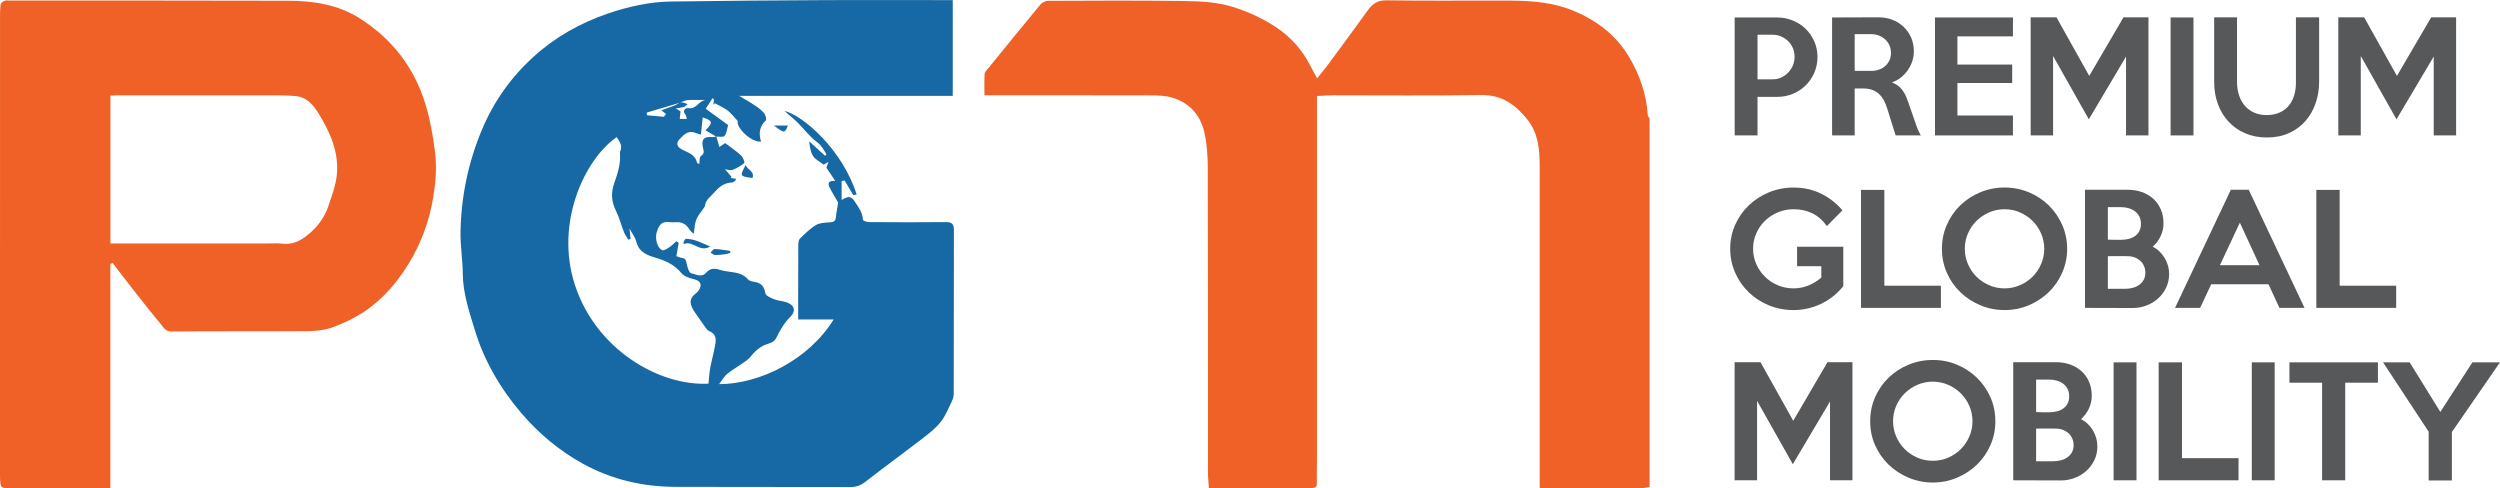
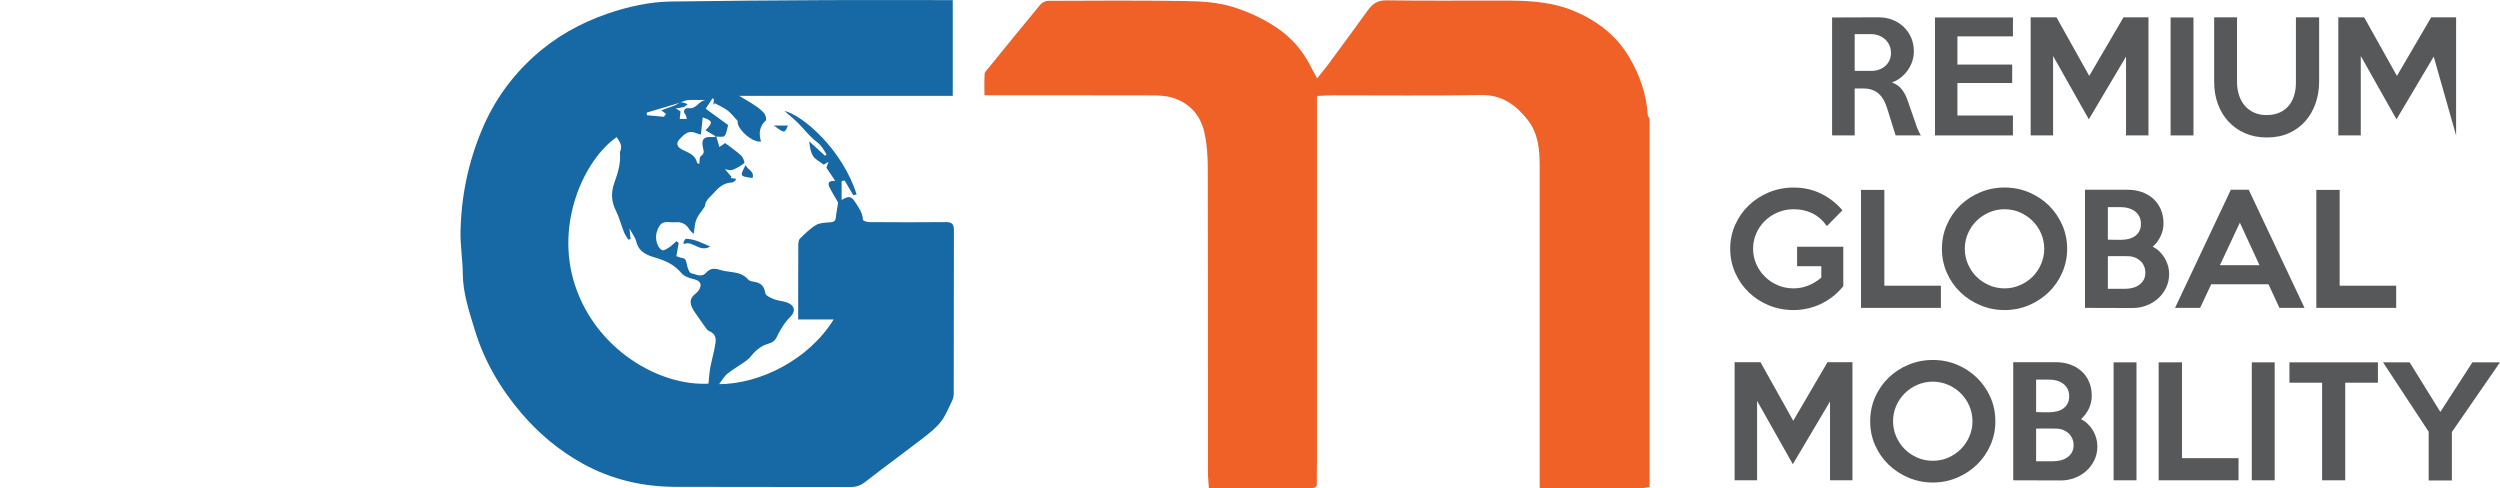
<svg xmlns="http://www.w3.org/2000/svg" width="263.37pt" height="51.44pt" viewBox="0 0 263.37 51.44" version="1.1">
  <defs>
    <clipPath id="clip1">
      <path d="M 103 0 L 174 0 L 174 51.441 L 103 51.441 Z M 103 0 " />
    </clipPath>
    <clipPath id="clip2">
      <path d="M 48 0 L 101 0 L 101 51.441 L 48 51.441 Z M 48 0 " />
    </clipPath>
    <clipPath id="clip3">
      <path d="M 0 0 L 46 0 L 46 51.441 L 0 51.441 Z M 0 0 " />
    </clipPath>
    <clipPath id="clip4">
      <path d="M 251 38 L 263.371 38 L 263.371 51 L 251 51 Z M 251 38 " />
    </clipPath>
  </defs>
  <g id="surface1">
    <g clip-path="url(#clip1)" clip-rule="nonzero">
      <path style=" stroke:none;fill-rule:evenodd;fill:rgb(93.7%,37.999%,15.3%);fill-opacity:1;" d="M 173.781 51.301 C 173.484 51.344 173.188 51.43 172.887 51.43 C 169.504 51.441 166.117 51.434 162.73 51.43 C 162.566 51.43 162.406 51.41 162.203 51.395 L 162.203 50.074 C 162.203 39.215 162.207 28.355 162.203 17.496 C 162.199 15.762 162.066 14.059 160.926 12.617 C 159.68 11.047 158.238 9.984 156.066 10.012 C 150.836 10.09 145.602 10.039 140.371 10.039 C 139.859 10.039 139.352 10.086 138.738 10.113 L 138.738 48.566 C 138.738 49.359 138.711 50.152 138.727 50.941 C 138.734 51.328 138.547 51.41 138.211 51.41 C 135.129 51.414 132.051 51.426 128.969 51.438 C 128.441 51.441 127.91 51.438 127.352 51.438 C 127.316 50.805 127.258 50.285 127.258 49.754 C 127.254 39.082 127.266 28.41 127.238 17.738 C 127.234 16.438 127.148 15.098 126.848 13.836 C 126.418 12.055 125.242 10.785 123.441 10.27 C 122.719 10.062 121.93 10.051 121.172 10.047 C 115.664 10.031 110.148 10.039 104.641 10.039 L 103.711 10.039 C 103.711 9.246 103.68 8.508 103.73 7.777 C 103.742 7.566 103.977 7.359 104.133 7.168 C 105.949 4.934 107.762 2.695 109.602 0.48 C 109.781 0.266 110.141 0.086 110.422 0.086 C 115.18 0.066 119.945 0.039 124.711 0.105 C 126.52 0.133 128.344 0.215 130.109 0.801 C 131.691 1.32 133.148 2.004 134.551 2.949 C 135.648 3.695 136.527 4.582 137.266 5.625 C 137.812 6.398 138.207 7.281 138.754 8.25 C 139.148 7.762 139.523 7.32 139.867 6.863 C 141.266 4.961 142.672 3.07 144.047 1.152 C 144.555 0.438 145.07 0.016 146.066 0.035 C 150.434 0.105 154.801 0.043 159.168 0.066 C 161.453 0.078 163.727 0.266 165.863 1.176 C 168.262 2.191 170.242 3.711 171.598 5.961 C 172.742 7.871 173.449 9.93 173.594 12.164 C 173.602 12.273 173.719 12.371 173.781 12.48 " />
    </g>
    <g clip-path="url(#clip2)" clip-rule="nonzero">
      <path style=" stroke:none;fill-rule:evenodd;fill:rgb(8.6%,41.199%,64.299%);fill-opacity:1;" d="M 66.43 25.164 C 66.355 25.195 66.277 25.227 66.199 25.254 C 66.043 24.996 65.852 24.754 65.742 24.477 C 65.449 23.734 65.254 22.945 64.902 22.234 C 64.398 21.238 64.344 20.293 64.723 19.25 C 65.074 18.262 65.402 17.246 65.312 16.16 C 65.305 16.094 65.301 16.012 65.328 15.957 C 65.633 15.344 65.25 14.914 64.969 14.445 C 61.648 16.719 58.414 23.438 60.57 30.027 C 62.789 36.836 69.461 40.691 74.637 40.418 C 74.695 39.871 74.719 39.316 74.816 38.781 C 74.984 37.883 75.25 37 75.379 36.102 C 75.453 35.605 75.32 35.109 74.719 34.887 C 74.512 34.809 74.367 34.551 74.223 34.355 C 73.883 33.891 73.562 33.414 73.234 32.949 C 72.629 32.086 72.547 31.477 73.309 30.906 C 73.418 30.824 73.516 30.715 73.594 30.602 C 74.02 29.988 73.789 29.566 73.09 29.41 C 72.617 29.309 72.055 29.105 71.766 28.75 C 71.051 27.891 70.148 27.477 69.121 27.168 C 68.227 26.906 67.324 26.598 67.043 25.484 C 66.934 25.035 66.617 24.637 66.316 24.07 C 66.367 24.543 66.398 24.852 66.43 25.164 M 71.629 10.801 C 71.742 10.797 71.863 10.777 71.977 10.801 C 72.133 10.84 72.281 10.914 72.438 10.973 C 72.309 11.07 72.199 11.211 72.055 11.262 C 71.805 11.34 71.535 11.367 71.188 11.43 C 71.41 11.559 71.574 11.656 71.695 11.73 C 71.66 12.023 71.637 12.289 71.609 12.531 L 72.363 12.531 C 72.301 12.344 72.285 12.176 72.203 12.066 C 71.824 11.586 72.281 11.352 72.531 11.395 C 73.406 11.527 73.57 10.613 74.363 10.535 C 73.586 10.535 73 10.504 72.426 10.547 C 72.156 10.566 71.906 10.723 71.645 10.816 C 70.473 11.168 69.301 11.516 68.129 11.863 C 68.141 11.957 68.145 12.051 68.156 12.145 C 68.734 12.195 69.312 12.246 69.945 12.301 C 69.977 12.262 70.07 12.133 70.16 12.008 C 70.035 11.91 69.922 11.816 69.676 11.621 C 70.242 11.414 70.684 11.266 71.113 11.094 C 71.293 11.023 71.457 10.898 71.629 10.801 M 75.465 14.383 C 75.562 14.723 75.66 15.059 75.785 15.488 C 76.016 15.332 76.227 15.188 76.395 15.074 C 76.961 15.504 77.555 15.906 78.078 16.387 C 78.281 16.57 78.48 17.121 78.406 17.18 C 78.039 17.484 77.602 17.727 77.152 17.902 C 76.949 17.984 76.668 17.867 76.375 17.832 C 76.664 18.168 76.867 18.398 77.066 18.629 C 77.031 18.672 77 18.711 76.973 18.754 C 77.148 18.777 77.324 18.801 77.52 18.828 C 77.508 18.895 77.512 18.977 77.477 19.008 C 77.371 19.094 77.25 19.219 77.133 19.223 C 76.309 19.25 75.77 19.664 75.234 20.293 C 74.852 20.738 74.336 21.035 74.262 21.691 C 74.254 21.777 74.184 21.852 74.133 21.926 C 73.266 23.105 73.266 23.102 73.086 24.637 C 72.895 24.453 72.738 24.359 72.656 24.215 C 72.34 23.672 71.902 23.371 71.258 23.406 C 71.023 23.422 70.789 23.434 70.559 23.406 C 69.809 23.312 69.465 23.531 69.172 24.508 C 68.992 25.129 69.242 26.121 69.754 26.352 C 69.93 26.426 70.273 26.203 70.496 26.059 C 70.773 25.879 71 25.637 71.246 25.414 C 71.332 25.473 71.414 25.523 71.5 25.578 C 71.422 26.035 71.344 26.488 71.258 26.984 C 71.414 27.035 71.613 27.145 71.824 27.168 C 72.207 27.215 72.277 27.418 72.34 27.77 C 72.406 28.148 72.605 28.762 72.824 28.793 C 73.324 28.875 73.891 29.305 74.422 28.695 C 74.754 28.324 75.188 28.211 75.801 28.418 C 76.805 28.754 78 28.5 78.816 29.449 C 78.938 29.586 79.184 29.648 79.383 29.676 C 80.117 29.77 80.508 30.109 80.629 30.898 C 80.668 31.156 81.215 31.387 81.566 31.527 C 81.965 31.688 82.41 31.699 82.824 31.832 C 83.684 32.117 83.902 32.73 83.262 33.375 C 82.605 34.027 82.18 34.789 81.781 35.594 C 81.539 36.082 81.074 36.156 80.621 36.32 C 80.258 36.453 79.918 36.711 79.617 36.973 C 79.285 37.266 79.047 37.676 78.695 37.941 C 78.039 38.438 77.301 38.836 76.656 39.348 C 76.312 39.617 76.09 40.039 75.754 40.469 C 80.066 40.457 85.18 37.914 87.828 33.652 L 84.086 33.652 L 84.086 31.164 C 84.09 29.367 84.086 27.57 84.098 25.77 C 84.102 25.555 84.137 25.273 84.27 25.141 C 84.801 24.625 85.332 24.086 85.953 23.711 C 86.348 23.473 86.906 23.457 87.391 23.426 C 87.77 23.398 88.012 23.344 88.055 22.906 C 88.105 22.41 88.219 21.914 88.281 21.418 C 88.297 21.32 88.215 21.207 88.16 21.109 C 87.898 20.633 87.59 20.168 87.363 19.676 C 87.184 19.273 87.324 18.992 87.996 19.07 C 87.652 18.555 87.383 18.152 87.059 17.668 C 87.094 17.578 87.164 17.375 87.277 17.051 C 87.02 17.207 86.859 17.297 86.777 17.348 C 86.355 17.02 85.895 16.809 85.664 16.453 C 85.391 16.027 85.312 15.477 85.25 14.887 C 85.805 15.398 86.363 15.906 86.918 16.414 C 86.969 16.367 87.02 16.316 87.074 16.27 C 86.785 15.801 86.57 15.344 86.055 14.957 C 85.293 14.395 84.719 13.594 84.031 12.918 C 83.578 12.473 83.078 12.074 82.633 11.684 C 84.52 12.117 88.727 15.688 90.246 20.488 C 90.09 20.523 89.934 20.559 89.895 20.562 C 89.57 20.02 89.273 19.512 88.977 19.012 C 88.871 19.035 88.77 19.059 88.664 19.082 L 88.664 21.078 C 88.664 21.082 88.801 20.98 88.949 20.91 C 89.406 20.691 89.695 20.676 90.047 21.23 C 90.441 21.844 90.875 22.379 90.906 23.148 C 90.91 23.246 91.305 23.398 91.52 23.398 C 94.227 23.414 96.938 23.43 99.645 23.398 C 100.285 23.391 100.496 23.617 100.492 24.238 C 100.477 30.004 100.488 35.773 100.473 41.539 C 100.473 41.816 100.355 42.117 100.23 42.375 C 99.887 43.074 99.594 43.824 99.121 44.426 C 98.633 45.051 97.996 45.562 97.367 46.051 C 95.309 47.637 93.215 49.164 91.164 50.758 C 90.68 51.137 90.215 51.309 89.602 51.309 C 83.457 51.289 77.316 51.312 71.172 51.289 C 67.719 51.281 64.438 50.523 61.398 48.848 C 58.914 47.473 56.781 45.695 54.922 43.523 C 52.68 40.895 50.984 37.969 49.996 34.691 C 49.426 32.797 48.77 30.891 48.754 28.848 C 48.742 27.348 48.48 25.844 48.516 24.344 C 48.594 20.645 49.34 17.066 50.781 13.645 C 52.02 10.688 53.84 8.129 56.203 5.984 C 58.488 3.902 61.141 2.414 64.066 1.414 C 66.207 0.691 68.398 0.195 70.66 0.16 C 76.117 0.078 81.574 0.043 87.031 0.012 C 91.188 -0.008 95.344 0.012 99.5 0.012 L 100.371 0.012 L 100.371 10.098 L 77.871 10.098 C 78.527 10.492 79.094 10.809 79.629 11.176 C 79.957 11.398 80.285 11.656 80.527 11.969 C 80.672 12.152 80.773 12.602 80.676 12.695 C 79.984 13.332 79.918 14.082 80.176 14.914 C 79.156 15.039 77.531 13.441 77.719 12.746 C 77.328 12.332 77.035 11.934 76.66 11.645 C 76.25 11.336 75.766 11.129 75.312 10.875 C 75.254 10.934 75.203 10.984 75.145 11.039 C 75.168 10.855 75.195 10.672 75.219 10.492 C 75.172 10.438 75.125 10.383 75.078 10.332 C 74.805 10.738 74.535 11.156 74.344 11.453 C 75.051 11.969 75.922 12.602 76.711 13.176 C 76.582 13.609 76.555 14.043 76.332 14.32 C 76.203 14.477 75.758 14.375 75.449 14.395 C 75.074 14.172 74.699 13.945 74.328 13.723 C 75.133 12.91 75.098 12.723 74.031 12.367 C 73.973 12.949 73.91 13.52 73.84 14.18 C 73.656 14.125 73.488 14.094 73.336 14.027 C 72.691 13.727 72.223 14.004 71.797 14.453 C 71.723 14.539 71.633 14.617 71.555 14.703 C 71.223 15.078 71.316 15.441 71.766 15.703 C 72.398 16.074 73.238 16.219 73.426 17.133 C 73.438 17.195 73.578 17.234 73.668 17.289 C 73.719 16.969 73.668 16.559 73.824 16.457 C 74.258 16.168 74.129 15.875 74.047 15.5 C 73.867 14.672 74.16 14.375 74.988 14.438 C 75.145 14.453 75.305 14.402 75.465 14.383 " />
    </g>
    <g clip-path="url(#clip3)" clip-rule="nonzero">
-       <path style=" stroke:none;fill-rule:evenodd;fill:rgb(93.7%,37.999%,15.3%);fill-opacity:1;" d="M 11.633 25.648 L 12.562 25.648 C 17.742 25.648 22.93 25.648 28.109 25.652 C 28.672 25.652 29.234 25.605 29.789 25.672 C 30.988 25.812 31.883 25.227 32.711 24.5 C 33.594 23.73 34.242 22.77 34.613 21.656 C 34.965 20.598 35.375 19.52 35.484 18.422 C 35.723 16.02 34.762 13.898 33.535 11.91 C 32.992 11.035 32.301 10.227 31.152 10.121 C 30.5 10.062 29.848 10.043 29.195 10.043 C 23.594 10.039 17.992 10.039 12.387 10.043 C 12.141 10.043 11.891 10.066 11.633 10.078 Z M 11.625 27.809 L 11.625 51.438 L 6.926 51.438 C 5.012 51.438 3.098 51.441 1.184 51.438 C 0.047 51.434 0.047 51.434 0.004 50.293 C -0.004 50.109 0 49.918 0 49.73 C 0 33.855 0 17.973 0.004 2.094 C 0.004 1.559 -0.004 1.02 0.062 0.492 C 0.082 0.336 0.301 0.152 0.473 0.086 C 0.656 0.012 0.887 0.059 1.098 0.059 C 10.836 0.062 20.574 0.047 30.312 0.078 C 32.984 0.086 35.602 0.465 37.926 1.949 C 41.328 4.121 43.648 7.125 44.828 11 C 45.32 12.629 45.609 14.277 45.824 15.965 C 46.027 17.59 45.906 19.164 45.648 20.734 C 45.25 23.203 44.402 25.551 43.109 27.68 C 42.066 29.402 40.809 30.969 39.18 32.246 C 37.883 33.27 36.453 33.965 34.945 34.512 C 34.137 34.797 33.223 34.879 32.355 34.883 C 27.594 34.918 22.828 34.883 18.066 34.922 C 17.402 34.926 17.207 34.457 16.914 34.109 C 15.902 32.91 14.938 31.668 13.965 30.43 C 13.258 29.531 12.566 28.617 11.867 27.703 C 11.785 27.738 11.703 27.773 11.625 27.809 " />
-     </g>
+       </g>
    <path style=" stroke:none;fill-rule:evenodd;fill:rgb(8.6%,41.199%,64.299%);fill-opacity:1;" d="M 74.82 25.973 C 73.656 26.641 73.004 25.297 72.055 25.707 C 72.031 25.648 72.012 25.594 71.992 25.539 C 72.082 25.406 72.172 25.156 72.258 25.156 C 73.148 25.176 73.906 25.57 74.82 25.973 " />
    <path style=" stroke:none;fill-rule:evenodd;fill:rgb(8.6%,41.199%,64.299%);fill-opacity:1;" d="M 79.273 18.75 C 77.918 18.57 77.918 18.57 78.562 17.371 C 78.719 17.918 79.527 18.016 79.273 18.75 " />
-     <path style=" stroke:none;fill-rule:evenodd;fill:rgb(8.6%,41.199%,64.299%);fill-opacity:1;" d="M 76.949 26.625 C 76.793 26.676 76.637 26.746 76.473 26.77 C 76.09 26.82 75.703 26.871 75.32 26.863 C 75.164 26.855 75.008 26.695 74.852 26.605 C 75 26.477 75.152 26.23 75.293 26.234 C 75.836 26.254 76.371 26.355 76.91 26.426 C 76.926 26.492 76.934 26.559 76.949 26.625 " />
    <path style=" stroke:none;fill-rule:evenodd;fill:rgb(8.6%,41.199%,64.299%);fill-opacity:1;" d="M 81.527 13.227 L 83.008 13.227 C 82.652 14.055 82.652 14.055 81.527 13.227 " />
-     <path style=" stroke:none;fill-rule:nonzero;fill:rgb(34.099%,34.499%,35.3%);fill-opacity:1;" d="M 189.055 5.977 C 189.055 5.656 188.996 5.355 188.879 5.074 C 188.758 4.797 188.594 4.551 188.387 4.344 C 188.18 4.137 187.938 3.969 187.656 3.848 C 187.375 3.723 187.074 3.66 186.754 3.66 L 185.152 3.66 L 185.152 8.355 L 186.754 8.355 C 187.074 8.355 187.375 8.293 187.656 8.164 C 187.938 8.031 188.18 7.859 188.387 7.641 C 188.594 7.422 188.758 7.172 188.879 6.887 C 188.996 6.602 189.055 6.297 189.055 5.977 M 191.469 6.008 C 191.469 6.598 191.355 7.152 191.133 7.664 C 190.906 8.176 190.605 8.625 190.219 9 C 189.836 9.379 189.383 9.676 188.863 9.891 C 188.344 10.102 187.793 10.207 187.211 10.207 L 185.152 10.207 L 185.152 14.266 L 182.742 14.266 L 182.742 1.84 L 187.215 1.84 C 187.797 1.84 188.344 1.945 188.863 2.16 C 189.383 2.371 189.836 2.664 190.223 3.039 C 190.605 3.41 190.906 3.852 191.133 4.359 C 191.355 4.867 191.469 5.418 191.469 6.008 " />
    <path style=" stroke:none;fill-rule:nonzero;fill:rgb(34.099%,34.499%,35.3%);fill-opacity:1;" d="M 199.211 5.574 C 199.211 5.281 199.156 5.016 199.047 4.781 C 198.938 4.539 198.793 4.332 198.605 4.156 C 198.418 3.98 198.199 3.844 197.945 3.746 C 197.691 3.645 197.418 3.598 197.129 3.598 L 195.387 3.598 L 195.387 7.469 L 197.129 7.469 C 197.418 7.469 197.691 7.426 197.945 7.336 C 198.199 7.25 198.418 7.121 198.605 6.957 C 198.793 6.789 198.938 6.59 199.047 6.359 C 199.156 6.125 199.211 5.863 199.211 5.574 M 202.355 14.266 L 199.699 14.266 L 198.816 11.438 C 198.723 11.125 198.605 10.84 198.465 10.582 C 198.324 10.32 198.156 10.098 197.961 9.91 C 197.766 9.723 197.531 9.578 197.254 9.477 C 196.98 9.371 196.656 9.32 196.285 9.32 L 195.387 9.32 L 195.387 14.266 L 193.008 14.266 L 193.008 1.84 L 197.91 1.824 C 198.438 1.824 198.93 1.914 199.387 2.098 C 199.844 2.277 200.234 2.531 200.566 2.852 C 200.898 3.172 201.156 3.551 201.344 3.984 C 201.527 4.422 201.621 4.895 201.621 5.402 C 201.621 5.766 201.566 6.117 201.453 6.457 C 201.34 6.801 201.18 7.117 200.973 7.406 C 200.766 7.699 200.523 7.953 200.238 8.176 C 199.957 8.402 199.645 8.57 199.305 8.684 C 199.695 8.828 200.016 9.039 200.262 9.312 C 200.512 9.59 200.703 9.918 200.852 10.301 C 200.922 10.477 200.988 10.652 201.051 10.828 C 201.113 11.008 201.18 11.191 201.242 11.383 C 201.312 11.574 201.383 11.781 201.461 12.004 C 201.539 12.227 201.621 12.473 201.715 12.742 C 201.828 13.086 201.934 13.379 202.035 13.621 C 202.133 13.863 202.238 14.078 202.355 14.266 " />
    <path style=" stroke:none;fill-rule:nonzero;fill:rgb(34.099%,34.499%,35.3%);fill-opacity:1;" d="M 212.059 14.266 L 203.848 14.266 L 203.848 1.84 L 212.059 1.84 L 212.059 3.832 L 206.211 3.832 L 206.211 6.801 L 211.98 6.801 L 211.98 8.746 L 206.211 8.746 L 206.211 12.168 L 212.059 12.168 " />
    <path style=" stroke:none;fill-rule:nonzero;fill:rgb(34.099%,34.499%,35.3%);fill-opacity:1;" d="M 226.336 14.266 L 223.973 14.266 L 223.973 5.961 L 220.055 12.57 L 216.289 5.898 L 216.289 14.266 L 213.926 14.266 L 213.926 1.824 L 216.645 1.824 L 220.098 7.996 L 223.707 1.824 L 226.336 1.824 " />
    <path style=" stroke:none;fill-rule:nonzero;fill:rgb(34.099%,34.499%,35.3%);fill-opacity:1;" d="M 228.668 14.266 L 231.078 14.266 L 231.078 1.84 L 228.668 1.84 Z M 228.668 14.266 " />
    <path style=" stroke:none;fill-rule:nonzero;fill:rgb(34.099%,34.499%,35.3%);fill-opacity:1;" d="M 244.316 1.824 L 244.316 8.574 C 244.316 9.406 244.191 10.176 243.941 10.891 C 243.691 11.605 243.336 12.23 242.859 12.766 C 242.387 13.301 241.812 13.719 241.133 14.027 C 240.453 14.332 239.68 14.484 238.809 14.484 C 237.961 14.484 237.191 14.332 236.508 14.031 C 235.82 13.734 235.238 13.32 234.758 12.797 C 234.273 12.273 233.902 11.656 233.645 10.945 C 233.387 10.234 233.258 9.473 233.258 8.652 L 233.258 1.824 L 235.668 1.824 L 235.668 8.668 C 235.668 9.145 235.734 9.594 235.871 10.012 C 236.004 10.434 236.203 10.797 236.461 11.109 C 236.719 11.422 237.047 11.668 237.434 11.848 C 237.82 12.031 238.266 12.121 238.762 12.121 C 239.289 12.121 239.754 12.035 240.137 11.863 C 240.527 11.691 240.848 11.453 241.105 11.148 C 241.355 10.844 241.551 10.48 241.68 10.066 C 241.809 9.652 241.871 9.195 241.871 8.699 L 241.871 1.824 " />
-     <path style=" stroke:none;fill-rule:nonzero;fill:rgb(34.099%,34.499%,35.3%);fill-opacity:1;" d="M 258.746 14.266 L 256.387 14.266 L 256.387 5.961 L 252.465 12.57 L 248.703 5.898 L 248.703 14.266 L 246.336 14.266 L 246.336 1.824 L 249.059 1.824 L 252.512 7.996 L 256.121 1.824 L 258.746 1.824 " />
+     <path style=" stroke:none;fill-rule:nonzero;fill:rgb(34.099%,34.499%,35.3%);fill-opacity:1;" d="M 258.746 14.266 L 256.387 5.961 L 252.465 12.57 L 248.703 5.898 L 248.703 14.266 L 246.336 14.266 L 246.336 1.824 L 249.059 1.824 L 252.512 7.996 L 256.121 1.824 L 258.746 1.824 " />
    <path style=" stroke:none;fill-rule:nonzero;fill:rgb(34.099%,34.499%,35.3%);fill-opacity:1;" d="M 194.188 30.145 C 193.836 30.582 193.453 30.957 193.039 31.273 C 192.621 31.59 192.188 31.852 191.738 32.059 C 191.289 32.266 190.824 32.418 190.355 32.516 C 189.883 32.617 189.414 32.664 188.945 32.664 C 188.023 32.664 187.16 32.5 186.348 32.168 C 185.539 31.836 184.836 31.379 184.234 30.801 C 183.633 30.219 183.156 29.535 182.805 28.746 C 182.449 27.957 182.273 27.105 182.273 26.195 C 182.273 25.305 182.449 24.465 182.797 23.684 C 183.145 22.902 183.621 22.219 184.227 21.637 C 184.832 21.059 185.539 20.598 186.348 20.262 C 187.16 19.926 188.023 19.758 188.945 19.758 C 190.016 19.758 190.984 19.973 191.863 20.41 C 192.738 20.844 193.484 21.426 194.094 22.152 L 192.465 23.816 C 192 23.184 191.477 22.73 190.895 22.457 C 190.316 22.18 189.672 22.043 188.953 22.043 C 188.363 22.043 187.812 22.152 187.293 22.371 C 186.777 22.586 186.324 22.887 185.934 23.262 C 185.547 23.641 185.242 24.082 185.02 24.586 C 184.797 25.09 184.684 25.625 184.684 26.195 C 184.684 26.773 184.797 27.316 185.02 27.82 C 185.242 28.324 185.547 28.766 185.934 29.148 C 186.324 29.535 186.773 29.836 187.293 30.051 C 187.809 30.27 188.363 30.379 188.953 30.379 C 189.512 30.379 190.039 30.273 190.535 30.066 C 191.031 29.859 191.477 29.586 191.871 29.246 L 191.871 28.047 L 189.32 28.047 L 189.32 25.992 L 194.188 25.992 " />
    <path style=" stroke:none;fill-rule:nonzero;fill:rgb(34.099%,34.499%,35.3%);fill-opacity:1;" d="M 204.469 32.434 L 196.055 32.434 L 196.055 20.004 L 198.512 20.004 L 198.512 30.098 L 204.469 30.098 " />
    <path style=" stroke:none;fill-rule:nonzero;fill:rgb(34.099%,34.499%,35.3%);fill-opacity:1;" d="M 215.355 26.211 C 215.355 25.641 215.246 25.105 215.027 24.602 C 214.812 24.098 214.512 23.656 214.133 23.277 C 213.754 22.902 213.309 22.602 212.801 22.375 C 212.289 22.152 211.754 22.043 211.18 22.043 C 210.598 22.043 210.051 22.152 209.543 22.375 C 209.035 22.602 208.59 22.902 208.211 23.277 C 207.832 23.656 207.531 24.098 207.316 24.602 C 207.098 25.105 206.988 25.641 206.988 26.211 C 206.988 26.77 207.098 27.305 207.316 27.812 C 207.531 28.32 207.832 28.766 208.211 29.145 C 208.59 29.523 209.035 29.82 209.543 30.043 C 210.051 30.27 210.598 30.379 211.18 30.379 C 211.754 30.379 212.289 30.27 212.801 30.043 C 213.309 29.82 213.754 29.523 214.133 29.145 C 214.512 28.766 214.812 28.32 215.027 27.812 C 215.246 27.305 215.355 26.77 215.355 26.211 M 217.77 26.211 C 217.77 27.102 217.594 27.941 217.246 28.73 C 216.898 29.52 216.426 30.203 215.824 30.785 C 215.223 31.363 214.523 31.824 213.73 32.16 C 212.93 32.496 212.082 32.664 211.18 32.664 C 210.277 32.664 209.426 32.496 208.625 32.16 C 207.82 31.824 207.121 31.363 206.52 30.785 C 205.918 30.203 205.445 29.523 205.098 28.738 C 204.75 27.953 204.578 27.113 204.578 26.211 C 204.578 25.309 204.75 24.465 205.098 23.676 C 205.445 22.887 205.918 22.203 206.52 21.621 C 207.121 21.043 207.82 20.586 208.625 20.254 C 209.426 19.922 210.277 19.754 211.18 19.754 C 212.082 19.754 212.93 19.922 213.73 20.254 C 214.523 20.586 215.223 21.043 215.824 21.629 C 216.426 22.215 216.898 22.902 217.246 23.684 C 217.594 24.465 217.77 25.309 217.77 26.211 " />
    <path style=" stroke:none;fill-rule:nonzero;fill:rgb(34.099%,34.499%,35.3%);fill-opacity:1;" d="M 226.008 28.73 C 226.008 28.473 225.961 28.234 225.863 28.016 C 225.766 27.797 225.629 27.613 225.457 27.461 C 225.285 27.312 225.09 27.195 224.867 27.113 C 224.645 27.031 224.402 26.988 224.145 26.988 C 223.789 26.98 223.445 26.977 223.102 26.98 C 222.758 26.984 222.41 26.988 222.059 26.988 L 222.059 30.426 L 223.863 30.426 C 224.121 30.426 224.383 30.395 224.641 30.332 C 224.902 30.27 225.133 30.168 225.332 30.027 C 225.535 29.891 225.699 29.711 225.824 29.5 C 225.945 29.289 226.008 29.031 226.008 28.73 M 225.543 23.582 C 225.543 23.281 225.484 23.023 225.371 22.805 C 225.258 22.586 225.105 22.406 224.914 22.258 C 224.723 22.113 224.5 22.008 224.254 21.934 C 224.004 21.863 223.742 21.824 223.473 21.824 L 222.059 21.824 L 222.059 25.246 C 222.316 25.258 222.551 25.262 222.758 25.262 L 223.473 25.262 C 223.742 25.262 224.004 25.23 224.254 25.168 C 224.5 25.105 224.723 25.008 224.914 24.871 C 225.105 24.738 225.258 24.566 225.371 24.352 C 225.484 24.141 225.543 23.883 225.543 23.582 M 228.512 28.871 C 228.512 29.391 228.406 29.867 228.195 30.309 C 227.984 30.75 227.699 31.129 227.348 31.445 C 226.996 31.762 226.586 32.008 226.125 32.184 C 225.664 32.359 225.18 32.449 224.672 32.449 L 219.648 32.434 L 219.648 19.988 L 224.129 19.988 C 224.664 19.988 225.168 20.07 225.629 20.23 C 226.09 20.391 226.492 20.625 226.836 20.93 C 227.176 21.238 227.441 21.609 227.633 22.051 C 227.824 22.492 227.922 22.984 227.922 23.535 C 227.922 24 227.82 24.453 227.613 24.891 C 227.406 25.324 227.129 25.691 226.785 25.992 C 227.055 26.129 227.297 26.297 227.512 26.504 C 227.723 26.715 227.906 26.945 228.055 27.199 C 228.203 27.453 228.32 27.723 228.398 28.008 C 228.477 28.293 228.512 28.582 228.512 28.871 " />
    <path style=" stroke:none;fill-rule:nonzero;fill:rgb(34.099%,34.499%,35.3%);fill-opacity:1;" d="M 238.031 27.938 L 235.965 23.457 L 233.863 27.938 Z M 242.777 32.434 L 240.133 32.434 L 238.98 29.945 L 232.945 29.945 L 231.781 32.434 L 229.137 32.434 L 235.016 19.988 L 236.898 19.988 " />
    <path style=" stroke:none;fill-rule:nonzero;fill:rgb(34.099%,34.499%,35.3%);fill-opacity:1;" d="M 252.434 32.434 L 244.02 32.434 L 244.02 20.004 L 246.477 20.004 L 246.477 30.098 L 252.434 30.098 " />
    <path style=" stroke:none;fill-rule:nonzero;fill:rgb(34.099%,34.499%,35.3%);fill-opacity:1;" d="M 195.152 50.598 L 192.789 50.598 L 192.789 42.293 L 188.871 48.902 L 185.105 42.23 L 185.105 50.598 L 182.738 50.598 L 182.738 38.156 L 185.465 38.156 L 188.914 44.328 L 192.523 38.156 L 195.152 38.156 " />
    <path style=" stroke:none;fill-rule:nonzero;fill:rgb(34.099%,34.499%,35.3%);fill-opacity:1;" d="M 207.797 44.375 C 207.797 43.805 207.688 43.27 207.469 42.766 C 207.25 42.266 206.953 41.824 206.574 41.445 C 206.195 41.066 205.75 40.766 205.242 40.543 C 204.73 40.32 204.191 40.207 203.621 40.207 C 203.039 40.207 202.492 40.32 201.984 40.543 C 201.477 40.766 201.031 41.066 200.652 41.445 C 200.273 41.824 199.973 42.266 199.758 42.766 C 199.539 43.27 199.43 43.805 199.43 44.375 C 199.43 44.938 199.539 45.473 199.758 45.98 C 199.973 46.484 200.273 46.93 200.652 47.309 C 201.031 47.688 201.477 47.988 201.984 48.211 C 202.492 48.434 203.039 48.543 203.621 48.543 C 204.191 48.543 204.73 48.434 205.242 48.211 C 205.75 47.988 206.195 47.688 206.574 47.309 C 206.953 46.93 207.25 46.484 207.469 45.98 C 207.688 45.473 207.797 44.938 207.797 44.375 M 210.207 44.375 C 210.207 45.27 210.035 46.109 209.688 46.895 C 209.34 47.684 208.867 48.367 208.266 48.949 C 207.664 49.531 206.965 49.988 206.168 50.324 C 205.371 50.664 204.523 50.832 203.621 50.832 C 202.719 50.832 201.867 50.664 201.066 50.324 C 200.262 49.988 199.562 49.531 198.961 48.949 C 198.359 48.367 197.887 47.688 197.539 46.902 C 197.191 46.121 197.02 45.277 197.02 44.375 C 197.02 43.477 197.191 42.629 197.539 41.84 C 197.887 41.055 198.359 40.367 198.961 39.789 C 199.562 39.207 200.262 38.75 201.066 38.418 C 201.867 38.086 202.719 37.922 203.621 37.922 C 204.523 37.922 205.371 38.086 206.168 38.418 C 206.965 38.75 207.664 39.211 208.266 39.797 C 208.867 40.383 209.34 41.066 209.688 41.848 C 210.035 42.633 210.207 43.477 210.207 44.375 " />
    <path style=" stroke:none;fill-rule:nonzero;fill:rgb(34.099%,34.499%,35.3%);fill-opacity:1;" d="M 218.449 46.895 C 218.449 46.637 218.402 46.398 218.301 46.18 C 218.203 45.961 218.07 45.777 217.898 45.629 C 217.727 45.48 217.531 45.363 217.309 45.277 C 217.086 45.195 216.844 45.152 216.586 45.152 C 216.23 45.145 215.883 45.141 215.543 45.145 C 215.199 45.152 214.852 45.152 214.5 45.152 L 214.5 48.59 L 216.305 48.59 C 216.562 48.59 216.82 48.562 217.082 48.496 C 217.34 48.438 217.57 48.336 217.773 48.195 C 217.977 48.055 218.141 47.879 218.266 47.664 C 218.387 47.453 218.449 47.195 218.449 46.895 M 217.984 41.746 C 217.984 41.445 217.926 41.188 217.812 40.969 C 217.699 40.754 217.547 40.57 217.355 40.426 C 217.16 40.281 216.941 40.172 216.695 40.102 C 216.445 40.027 216.184 39.992 215.914 39.992 L 214.5 39.992 L 214.5 43.41 C 214.758 43.422 214.992 43.43 215.199 43.43 L 215.914 43.43 C 216.184 43.43 216.445 43.395 216.695 43.332 C 216.941 43.273 217.16 43.172 217.355 43.039 C 217.547 42.902 217.699 42.73 217.812 42.52 C 217.926 42.305 217.984 42.047 217.984 41.746 M 220.953 47.035 C 220.953 47.555 220.848 48.035 220.637 48.477 C 220.422 48.914 220.141 49.293 219.789 49.609 C 219.434 49.926 219.027 50.172 218.566 50.348 C 218.105 50.523 217.621 50.613 217.113 50.613 L 212.09 50.598 L 212.09 38.156 L 216.566 38.156 C 217.105 38.156 217.605 38.234 218.07 38.395 C 218.531 38.559 218.934 38.789 219.273 39.098 C 219.617 39.402 219.887 39.773 220.074 40.215 C 220.27 40.656 220.363 41.152 220.363 41.699 C 220.363 42.168 220.262 42.617 220.055 43.055 C 219.844 43.488 219.57 43.859 219.227 44.156 C 219.496 44.293 219.738 44.465 219.953 44.672 C 220.164 44.879 220.348 45.109 220.496 45.363 C 220.645 45.617 220.762 45.887 220.84 46.172 C 220.914 46.457 220.953 46.746 220.953 47.035 " />
    <path style=" stroke:none;fill-rule:nonzero;fill:rgb(34.099%,34.499%,35.3%);fill-opacity:1;" d="M 222.664 50.598 L 225.074 50.598 L 225.074 38.172 L 222.664 38.172 Z M 222.664 50.598 " />
    <path style=" stroke:none;fill-rule:nonzero;fill:rgb(34.099%,34.499%,35.3%);fill-opacity:1;" d="M 235.824 50.598 L 227.41 50.598 L 227.41 38.172 L 229.867 38.172 L 229.867 48.266 L 235.824 48.266 " />
    <path style=" stroke:none;fill-rule:nonzero;fill:rgb(34.099%,34.499%,35.3%);fill-opacity:1;" d="M 237.223 50.598 L 239.633 50.598 L 239.633 38.172 L 237.223 38.172 Z M 237.223 50.598 " />
    <path style=" stroke:none;fill-rule:nonzero;fill:rgb(34.099%,34.499%,35.3%);fill-opacity:1;" d="M 250.508 40.316 L 247.066 40.316 L 247.066 50.598 L 244.629 50.598 L 244.629 40.316 L 241.188 40.316 L 241.188 38.172 L 250.508 38.172 " />
    <g clip-path="url(#clip4)" clip-rule="nonzero">
      <path style=" stroke:none;fill-rule:nonzero;fill:rgb(34.099%,34.499%,35.3%);fill-opacity:1;" d="M 263.367 38.172 L 258.301 45.512 L 258.301 50.613 L 255.855 50.613 L 255.855 45.48 L 251.051 38.172 L 253.852 38.172 L 257.086 43.395 L 260.461 38.172 " />
    </g>
  </g>
</svg>